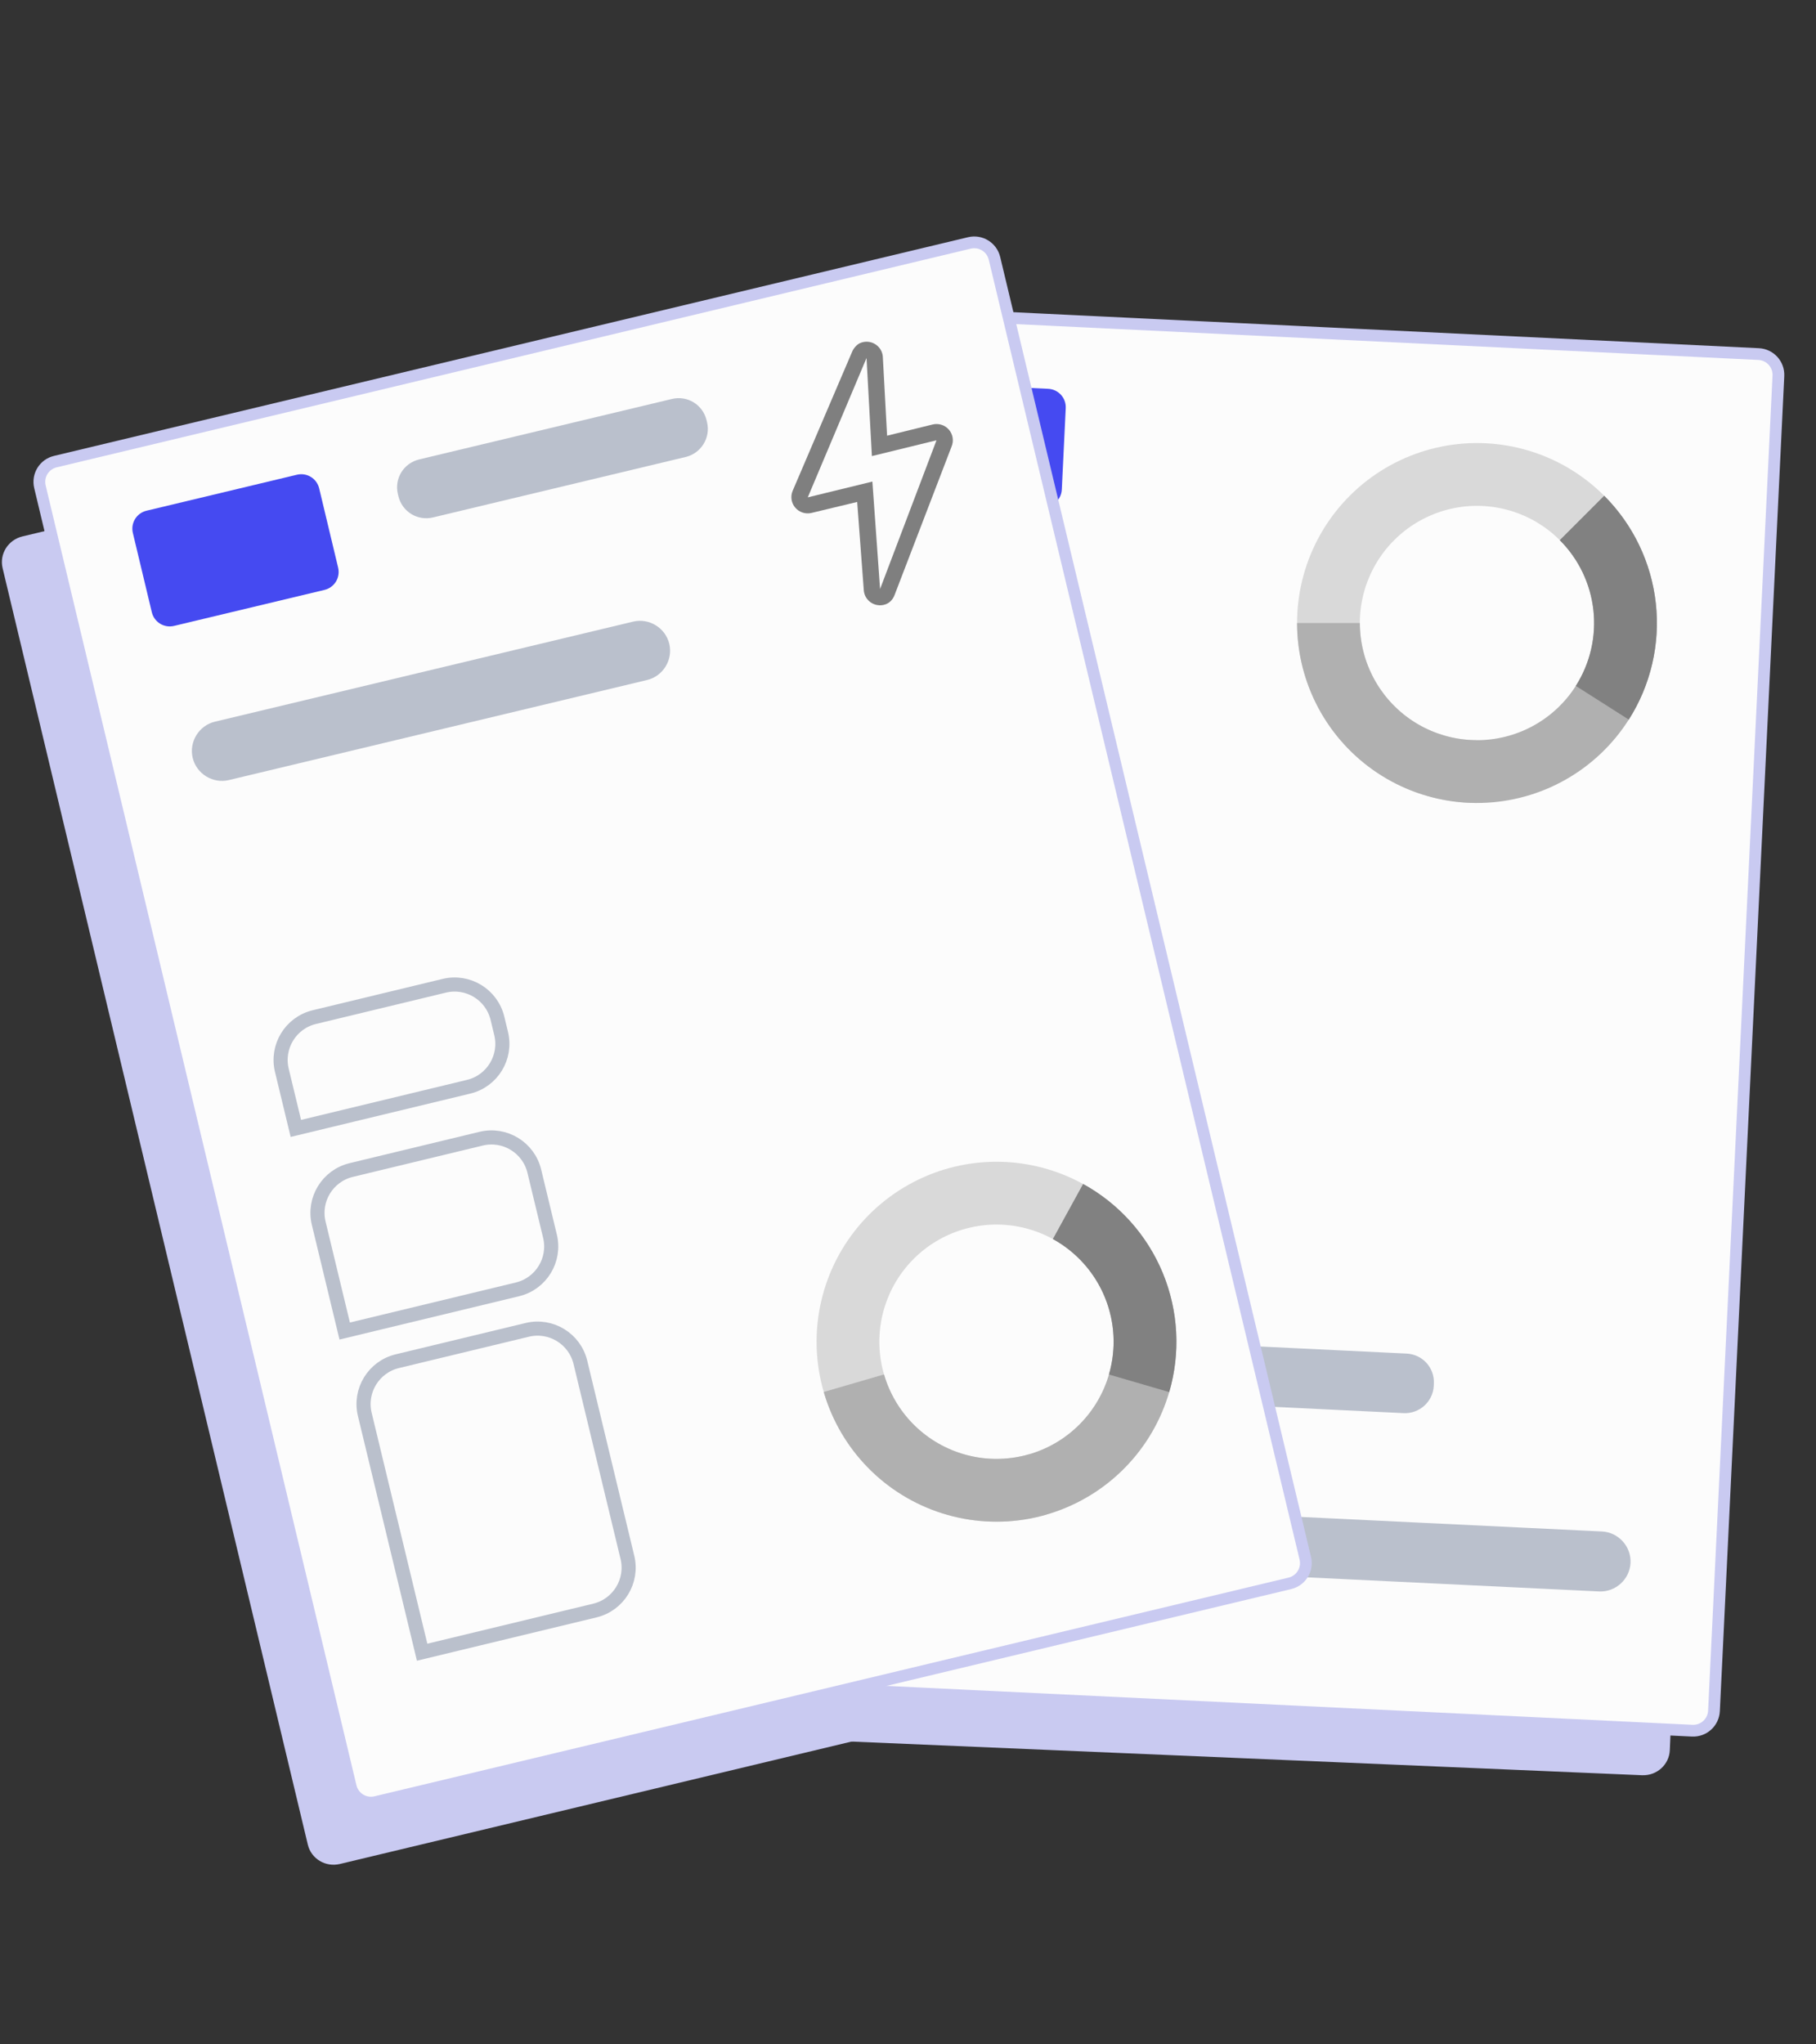
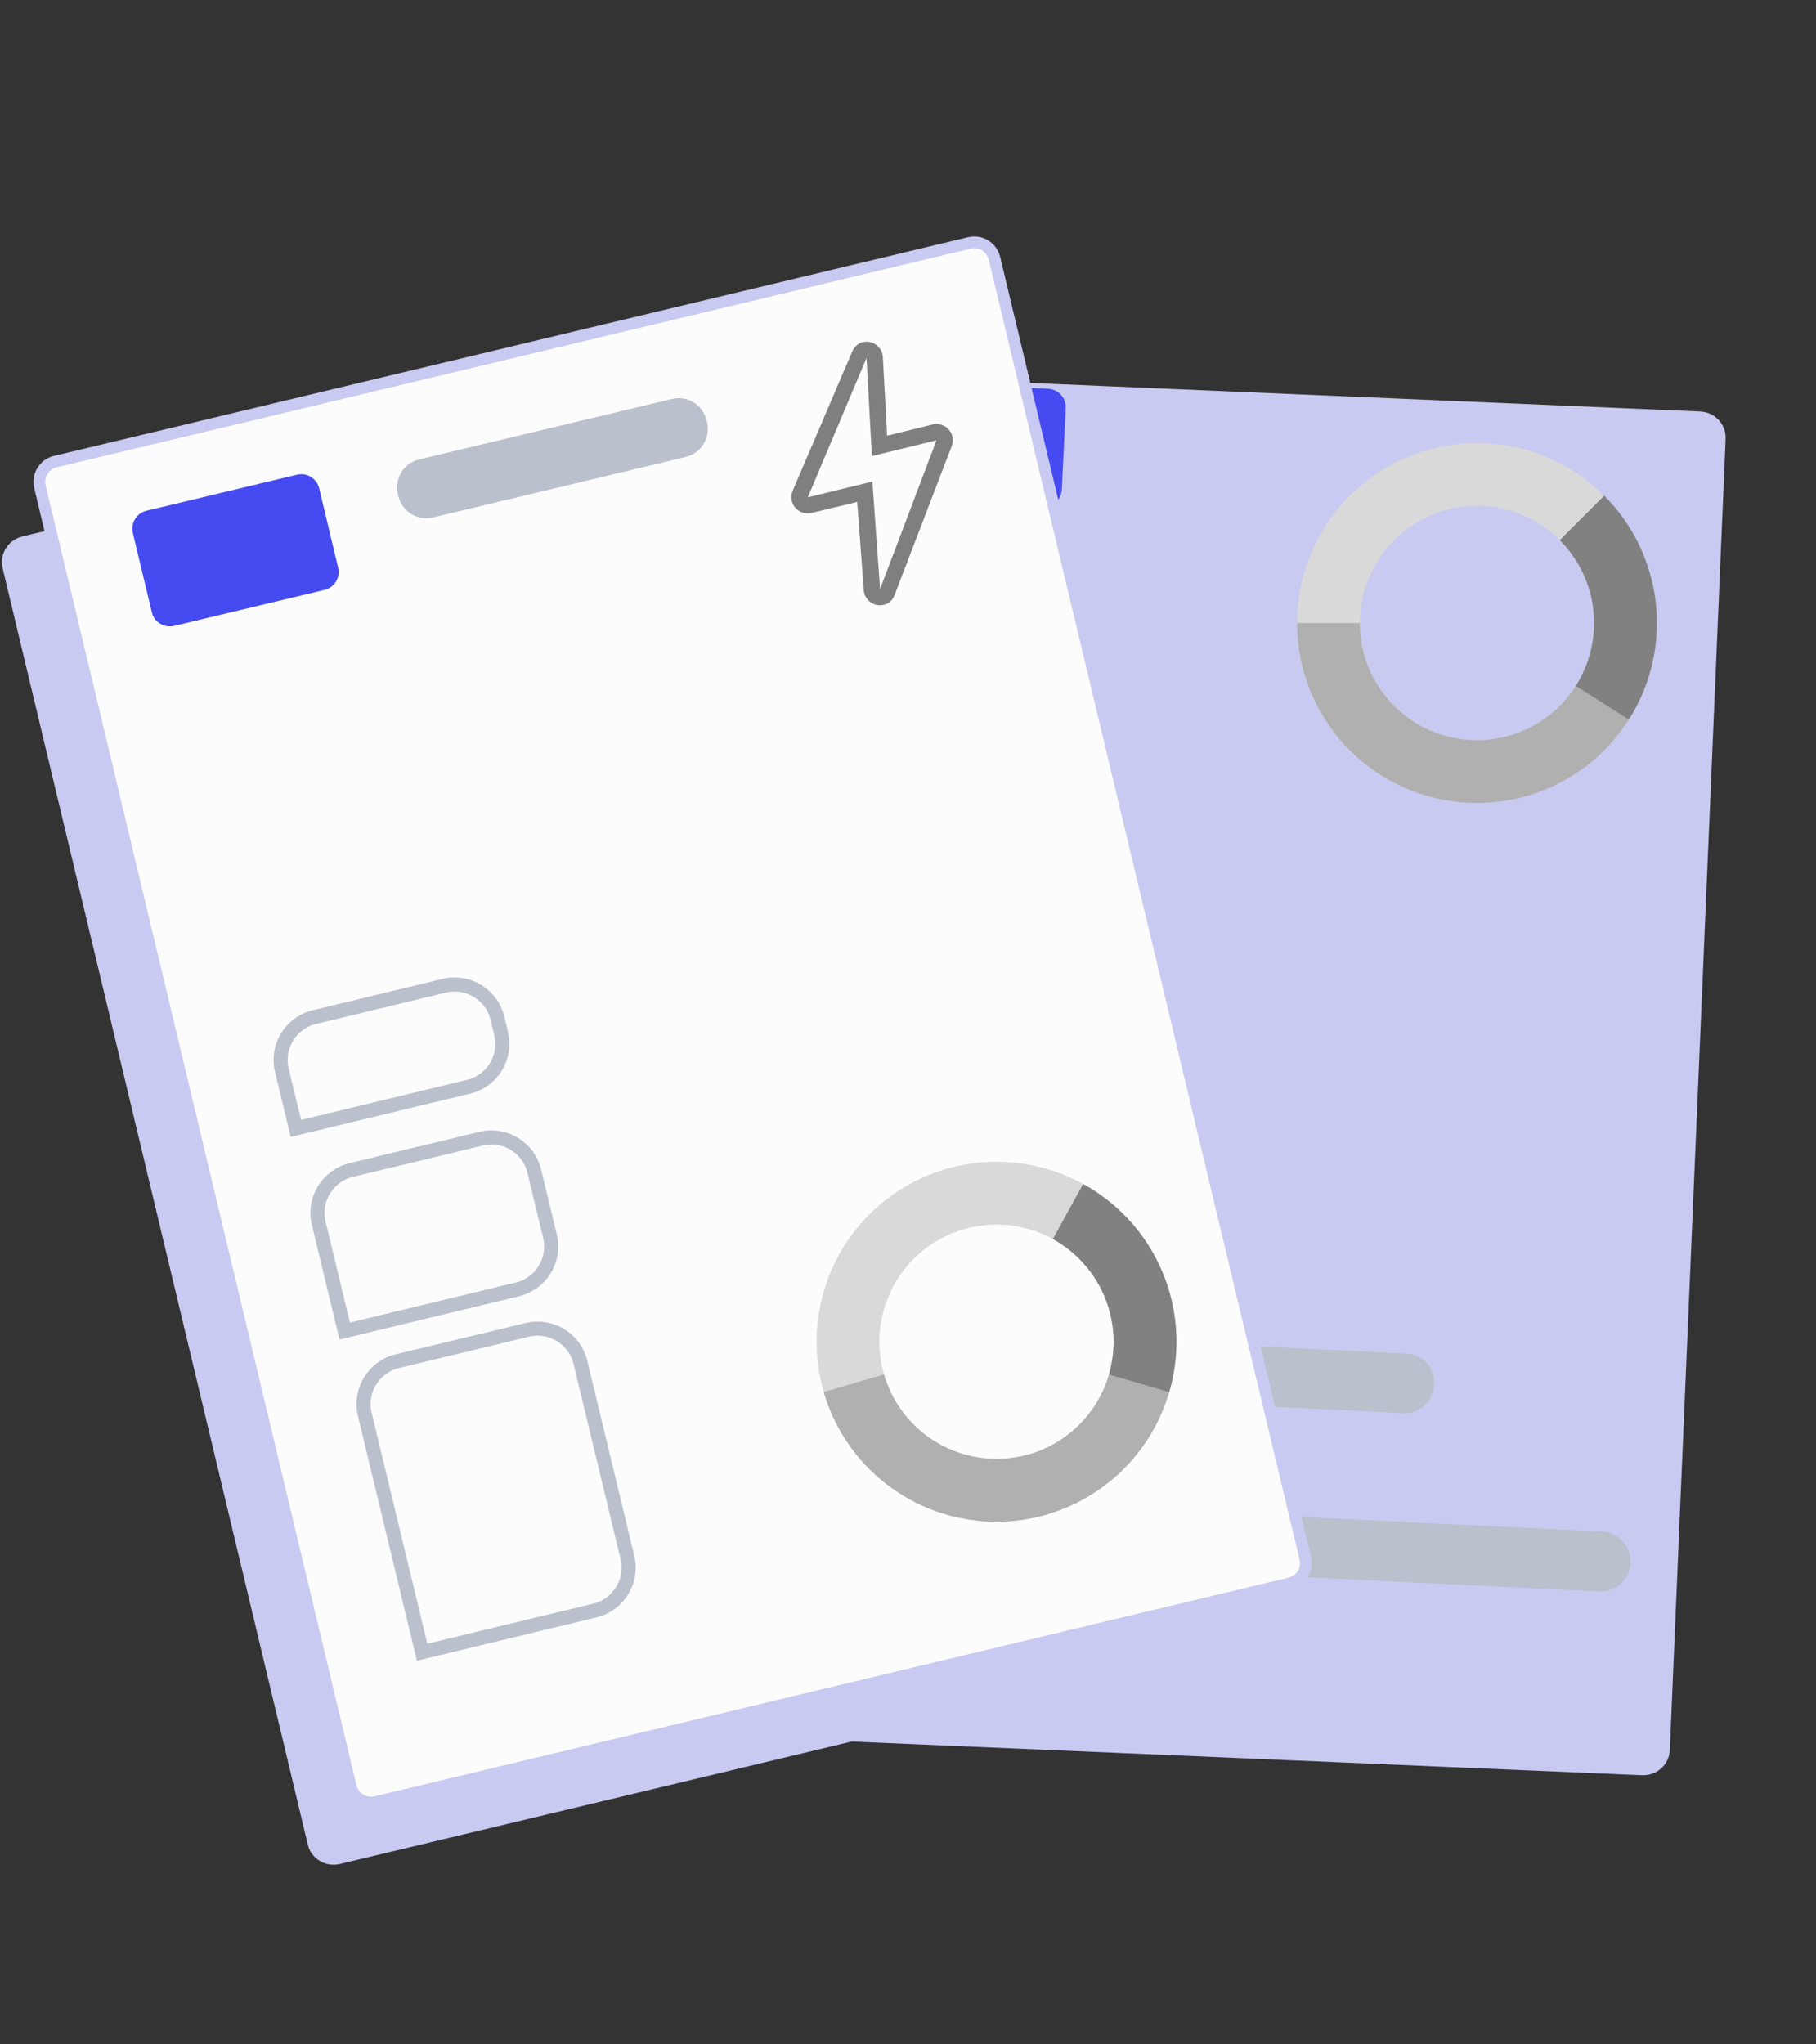
<svg xmlns="http://www.w3.org/2000/svg" width="519" height="584" viewBox="0 0 519 584" fill="none">
  <rect x="0" y="0" width="519" height="584" fill="#333333" stroke="none" />
-   <path d="M358.364 470.066L97.146 532.544C93.032 533.528 88.94 531.066 87.974 527.027L0.745 162.325C-0.222 158.285 2.314 154.238 6.427 153.254L267.645 90.776C271.759 89.793 275.851 92.254 276.817 96.294L364.046 460.996C365.013 465.036 362.477 469.082 358.364 470.066Z" fill="#C9CAF1" />
+   <path d="M358.364 470.066L97.146 532.544C93.032 533.528 88.94 531.066 87.974 527.027L0.745 162.325C-0.222 158.285 2.314 154.238 6.427 153.254L267.645 90.776C271.759 89.793 275.851 92.254 276.817 96.294L364.046 460.996Z" fill="#C9CAF1" />
  <path d="M469.272 507.19L200.93 495.765C196.704 495.585 193.442 492.097 193.619 487.947L209.57 113.298C209.746 109.148 213.293 105.95 217.519 106.13L485.861 117.555C490.087 117.735 493.349 121.223 493.172 125.373L477.221 500.022C477.045 504.172 473.498 507.37 469.272 507.19Z" fill="#C9CAF1" />
-   <path d="M234.317 88.209L502.59 101.159C505.888 101.318 508.412 104.098 508.253 107.396L489.842 488.8C489.682 492.098 486.902 494.622 483.604 494.463L215.331 481.512C212.033 481.353 209.509 478.573 209.668 475.275L228.08 93.871C228.239 90.573 231.019 88.049 234.317 88.209Z" fill="#FCFCFC" stroke="#C9CAF1" stroke-width="3.359" />
  <path d="M297.923 144.882L253.797 142.752C250.863 142.611 248.63 140.15 248.771 137.216L249.893 113.98C250.035 111.046 252.495 108.813 255.429 108.954L299.554 111.084C302.488 111.226 304.722 113.686 304.58 116.62L303.459 139.856C303.317 142.79 300.857 145.024 297.923 144.882Z" fill="#454AF1" />
  <path d="M401.152 403.739L326.983 400.158C322.406 399.937 318.944 396.124 319.165 391.547L319.193 390.96C319.414 386.383 323.228 382.921 327.805 383.142L401.973 386.722C406.55 386.943 410.012 390.757 409.791 395.333L409.763 395.92C409.542 400.497 405.611 403.954 401.152 403.739Z" fill="#BAC0CC" />
  <path d="M457.012 454.682L334.258 448.756C329.564 448.53 325.878 444.47 326.105 439.776C326.332 435.082 330.391 431.396 335.085 431.623L457.839 437.548C462.533 437.775 466.219 441.835 465.992 446.529C465.765 451.223 461.706 454.909 457.012 454.682Z" fill="#BAC0CC" />
  <path d="M422.111 229.417C413.656 229.417 405.331 227.331 397.873 223.345C390.416 219.359 384.057 213.596 379.359 206.565C374.662 199.535 371.77 191.454 370.941 183.039C370.113 174.624 371.372 166.134 374.608 158.322C377.844 150.51 382.956 143.617 389.492 138.253C396.029 132.889 403.787 129.219 412.08 127.57C420.374 125.92 428.946 126.341 437.037 128.796C445.129 131.25 452.49 135.662 458.469 141.641L445.781 154.329C441.889 150.437 437.096 147.564 431.828 145.966C426.561 144.369 420.98 144.094 415.581 145.168C410.182 146.242 405.131 148.631 400.876 152.123C396.62 155.616 393.292 160.103 391.185 165.189C389.079 170.275 388.259 175.802 388.799 181.28C389.338 186.758 391.22 192.019 394.279 196.596C397.337 201.173 401.477 204.926 406.332 207.521C411.187 210.115 416.607 211.473 422.111 211.473L422.111 229.417Z" fill="#D9D9D9" />
  <path d="M458.469 141.641C464.448 147.62 468.86 154.982 471.315 163.073C473.769 171.165 474.191 179.737 472.541 188.03C470.891 196.323 467.222 204.082 461.858 210.618C456.494 217.154 449.6 222.267 441.788 225.503C433.976 228.739 425.487 229.998 417.072 229.169C408.657 228.34 400.576 225.449 393.545 220.751C386.515 216.054 380.751 209.694 376.765 202.237C372.779 194.78 370.694 186.455 370.694 177.999L388.637 177.999C388.637 183.504 389.995 188.924 392.59 193.779C395.185 198.633 398.937 202.773 403.514 205.832C408.091 208.89 413.352 210.772 418.83 211.312C424.309 211.851 429.836 211.032 434.921 208.925C440.007 206.818 444.495 203.49 447.987 199.235C451.479 194.979 453.868 189.929 454.942 184.53C456.016 179.13 455.742 173.55 454.144 168.282C452.546 163.014 449.674 158.222 445.781 154.329L458.469 141.641Z" fill="#B0B0B0" />
  <path d="M458.469 141.641C466.74 149.913 471.944 160.757 473.222 172.385C474.499 184.012 471.773 195.728 465.495 205.597L450.355 195.966C454.442 189.541 456.217 181.914 455.385 174.344C454.554 166.774 451.166 159.714 445.781 154.329L458.469 141.641Z" fill="#818181" />
  <path d="M261.073 261.268L299.236 263.039C306.182 263.361 311.552 269.254 311.23 276.2L311.021 280.689C310.699 287.635 304.806 293.006 297.86 292.684L247.12 290.329L247.912 273.261C248.234 266.315 254.127 260.945 261.073 261.268Z" stroke="#BAC0CC" stroke-width="4.033" />
  <path d="M258.989 306.164L297.152 307.935C304.098 308.258 309.468 314.15 309.146 321.096L308.26 340.177C307.938 347.124 302.045 352.493 295.099 352.171L244.359 349.816L245.828 318.158C246.15 311.212 252.043 305.842 258.989 306.164Z" stroke="#BAC0CC" stroke-width="4.033" />
  <path d="M256.384 362.287L294.547 364.058C301.494 364.38 306.863 370.273 306.541 377.219L303.885 434.463C303.562 441.409 297.67 446.779 290.724 446.457L239.983 444.102L243.223 374.28C243.546 367.334 249.438 361.964 256.384 362.287Z" stroke="#BAC0CC" stroke-width="4.033" />
  <path d="M15.819 131.886L277.038 69.409C280.249 68.641 283.449 70.605 284.217 73.816L373.042 445.189C373.81 448.401 371.845 451.6 368.634 452.369L107.416 514.847C104.204 515.615 101.004 513.65 100.236 510.439L11.412 139.066C10.644 135.854 12.608 132.655 15.819 131.886Z" fill="#FCFCFC" stroke="#C9CAF1" stroke-width="3.359" />
  <path d="M92.721 168.544L49.757 178.821C46.9 179.504 44.068 177.765 43.385 174.908L37.973 152.283C37.29 149.426 39.029 146.594 41.885 145.911L84.85 135.635C87.707 134.952 90.539 136.69 91.222 139.547L96.634 162.172C97.317 165.029 95.578 167.861 92.721 168.544Z" fill="#454AF1" />
  <path d="M195.983 130.557L123.765 147.83C119.309 148.896 114.919 146.201 113.854 141.744L113.717 141.173C112.651 136.717 115.346 132.327 119.803 131.261L192.02 113.988C196.477 112.922 200.866 115.617 201.932 120.074L202.069 120.645C203.135 125.102 200.325 129.519 195.983 130.557Z" fill="#BAC0CC" />
-   <path d="M184.93 194.284L65.405 222.872C60.834 223.965 56.162 221.096 55.068 216.526C53.975 211.955 56.844 207.282 61.415 206.189L180.94 177.601C185.51 176.508 190.183 179.377 191.276 183.948C192.37 188.518 189.501 193.191 184.93 194.284Z" fill="#BAC0CC" />
  <path d="M299.148 432.709C291.029 435.07 282.453 435.393 274.179 433.648C265.905 431.903 258.19 428.144 251.716 422.705C245.242 417.266 240.209 410.314 237.063 402.465C233.917 394.616 232.756 386.113 233.682 377.708C234.607 369.303 237.592 361.256 242.37 354.28C247.148 347.304 253.573 341.614 261.076 337.715C268.579 333.815 276.927 331.825 285.382 331.923C293.838 332.02 302.138 334.201 309.549 338.273L300.909 353.999C296.084 351.349 290.68 349.929 285.176 349.865C279.671 349.802 274.236 351.097 269.352 353.636C264.467 356.175 260.285 359.879 257.174 364.42C254.063 368.962 252.12 374.201 251.517 379.672C250.915 385.144 251.671 390.68 253.719 395.79C255.767 400.9 259.043 405.425 263.258 408.966C267.473 412.507 272.496 414.954 277.882 416.09C283.268 417.226 288.852 417.017 294.138 415.479L299.148 432.709Z" fill="#D9D9D9" />
  <path d="M309.549 338.273C316.96 342.345 323.252 348.181 327.869 355.265C332.485 362.35 335.283 370.463 336.015 378.887C336.747 387.311 335.39 395.785 332.064 403.56C328.738 411.334 323.547 418.168 316.949 423.456C310.352 428.745 302.551 432.325 294.24 433.879C285.928 435.433 277.362 434.913 269.299 432.365C261.236 429.818 253.926 425.321 248.016 419.274C242.106 413.226 237.779 405.814 235.418 397.695L252.648 392.684C254.185 397.97 257.002 402.795 260.849 406.732C264.697 410.67 269.456 413.597 274.705 415.256C279.954 416.914 285.531 417.253 290.942 416.241C296.353 415.229 301.431 412.899 305.726 409.456C310.022 406.013 313.402 401.563 315.567 396.502C317.732 391.441 318.615 385.924 318.139 380.44C317.662 374.956 315.841 369.674 312.835 365.062C309.83 360.45 305.733 356.65 300.909 353.999L309.549 338.273Z" fill="#B0B0B0" />
  <path d="M309.549 338.273C319.801 343.906 327.826 352.866 332.299 363.674C336.773 374.482 337.427 386.493 334.154 397.723L316.927 392.703C319.058 385.391 318.632 377.572 315.72 370.536C312.808 363.499 307.583 357.666 300.909 353.999L309.549 338.273Z" fill="#818181" />
  <path d="M89.836 290.591L126.976 281.635C133.736 280.005 140.537 284.163 142.167 290.923L143.221 295.292C144.851 302.052 140.693 308.855 133.933 310.485L84.553 322.393L80.548 305.783C78.918 299.023 83.076 292.221 89.836 290.591Z" stroke="#BAC0CC" stroke-width="4.033" />
  <path d="M100.372 334.282L137.511 325.325C144.271 323.696 151.073 327.854 152.703 334.614L157.181 353.183C158.811 359.943 154.652 366.744 147.893 368.375L98.513 380.282L91.084 349.473C89.453 342.713 93.612 335.912 100.372 334.282Z" stroke="#BAC0CC" stroke-width="4.033" />
  <path d="M113.543 388.901L150.682 379.945C157.442 378.315 164.244 382.474 165.874 389.233L179.308 444.942C180.938 451.702 176.779 458.503 170.02 460.134L120.64 472.042L104.254 404.093C102.624 397.333 106.783 390.531 113.543 388.901Z" stroke="#BAC0CC" stroke-width="4.033" />
  <g clip-path="url(#clip0_2758_6624)">
    <path d="M247.647 102.286L249.182 130.302L267.645 125.794L251.519 168.285L249.32 137.589L230.858 142.094L247.647 102.286ZM246.532 97.772C246.41 97.802 246.29 97.837 246.172 97.875C245.392 98.137 244.929 98.534 244.407 99.11C244.113 99.433 243.865 99.795 243.671 100.186C243.613 100.303 243.561 100.423 243.514 100.546L226.515 140.281C225.856 141.897 226.156 143.74 227.298 145.06C228.438 146.38 230.224 146.953 231.925 146.544L244.977 143.412L246.859 168.559C246.983 170.729 248.601 172.522 250.754 172.873C251.38 172.976 252.02 172.95 252.636 172.797C254.054 172.446 255.055 171.494 255.633 170.079L271.97 127.536C272.629 125.92 272.327 124.075 271.187 122.757C270.047 121.438 268.261 120.864 266.56 121.273L253.526 124.477L252.322 102.255C252.321 101.886 252.276 101.519 252.187 101.161C251.582 98.719 249.145 97.211 246.693 97.734C246.638 97.745 246.585 97.759 246.532 97.772L246.532 97.772Z" fill="#7F7F7F" />
  </g>
  <defs>
    <clipPath id="clip0_2758_6624">
      <rect width="74.398" height="74.398" fill="white" transform="translate(204.532 108.121) rotate(-13.913)" />
    </clipPath>
  </defs>
</svg>